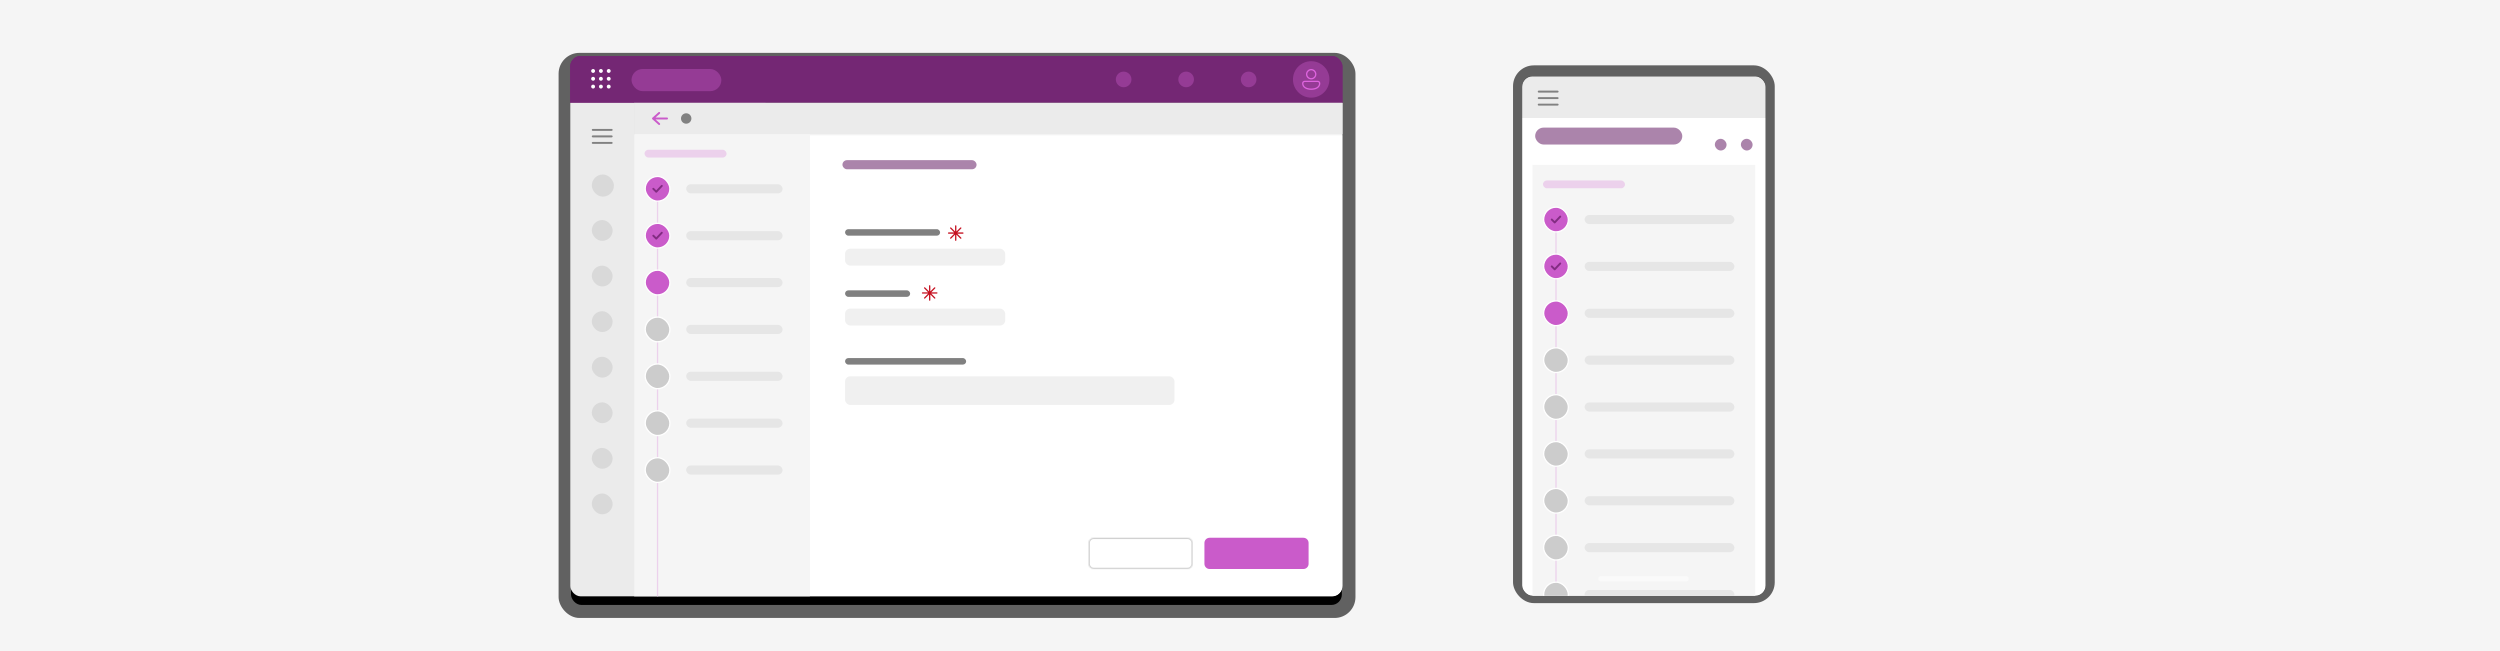
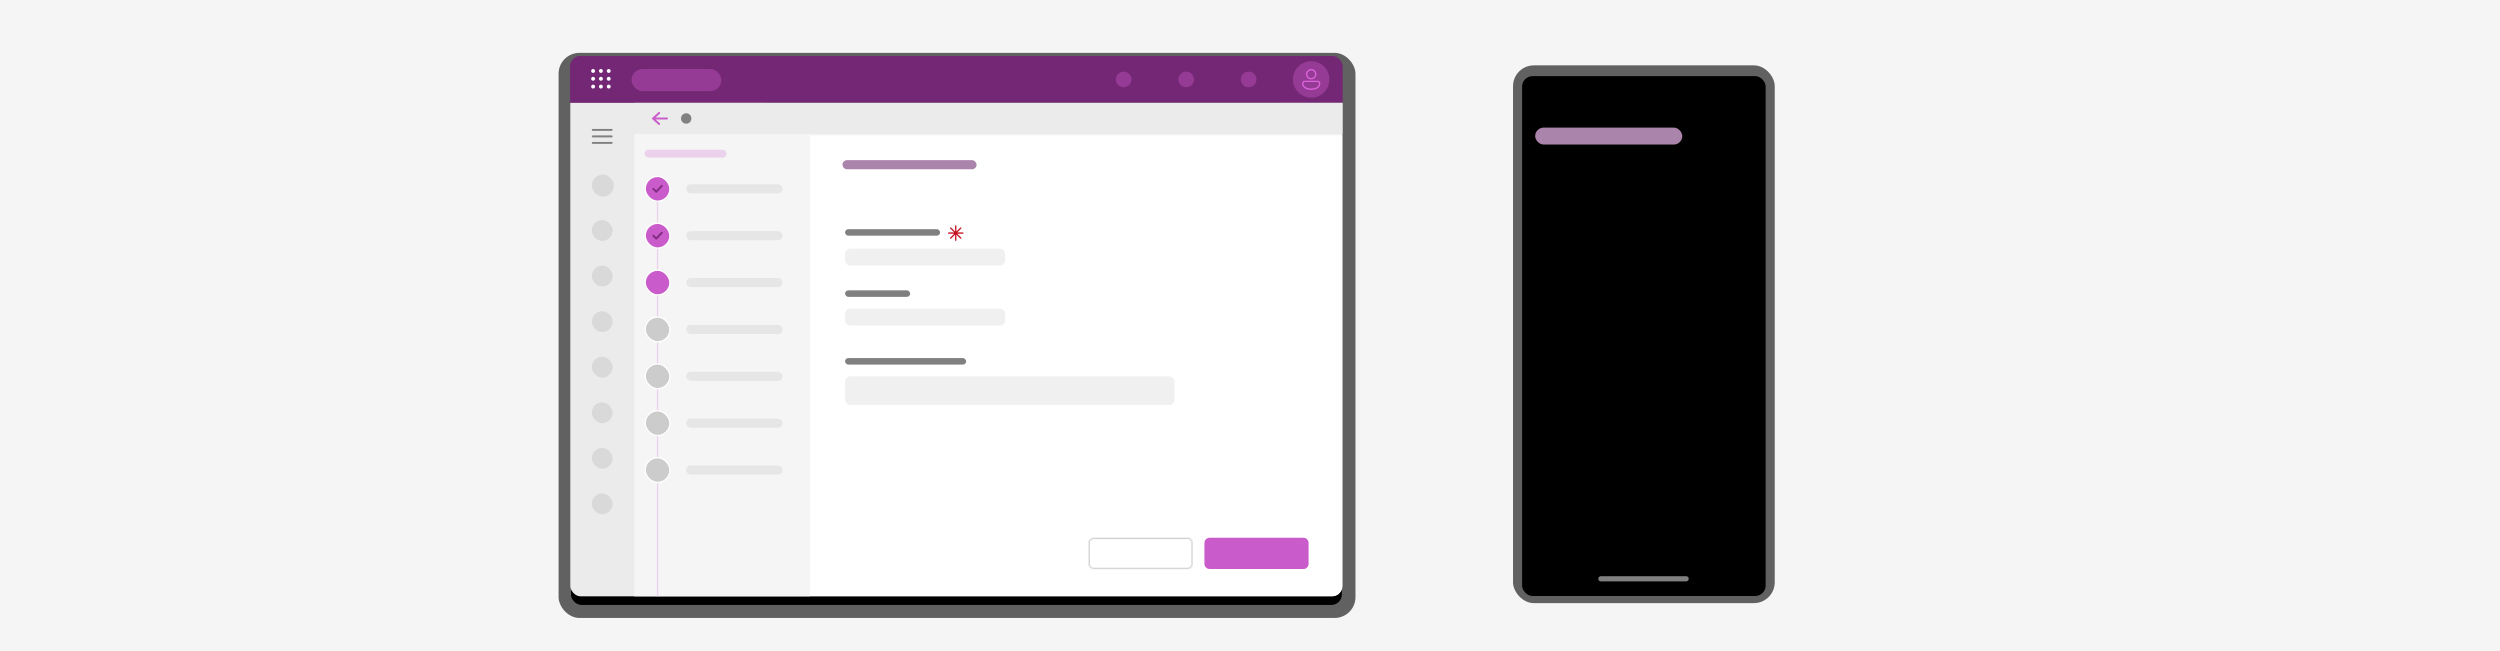
<svg xmlns="http://www.w3.org/2000/svg" width="1920" height="500" viewBox="0 0 1920 500" fill="none">
  <rect width="1920" height="500" fill="#F5F5F5" />
  <g filter="url(#filter0_dd_57_28574)">
    <rect x="429" y="33" width="612" height="434" rx="16" fill="#616161" />
    <rect x="438.533" y="43" width="592" height="414" rx="8" fill="black" />
  </g>
  <g clip-path="url(#clip0_57_28574)">
    <g clip-path="url(#clip1_57_28574)">
      <rect width="593" height="36" transform="translate(438 43)" fill="#742774" />
      <rect x="438" y="37" width="150" height="48" fill="#742774" />
      <rect x="438" y="37" width="48" height="48" fill="#742774" />
      <path d="M455.5 53C455.708 53 455.904 53.039 456.086 53.117C456.268 53.195 456.427 53.302 456.562 53.438C456.698 53.573 456.805 53.732 456.883 53.914C456.961 54.096 457 54.292 457 54.5C457 54.708 456.961 54.904 456.883 55.086C456.805 55.268 456.698 55.427 456.562 55.562C456.427 55.698 456.268 55.805 456.086 55.883C455.904 55.961 455.708 56 455.5 56C455.292 56 455.096 55.961 454.914 55.883C454.732 55.805 454.573 55.698 454.438 55.562C454.302 55.427 454.195 55.268 454.117 55.086C454.039 54.904 454 54.708 454 54.5C454 54.292 454.039 54.096 454.117 53.914C454.195 53.732 454.302 53.573 454.438 53.438C454.573 53.302 454.732 53.195 454.914 53.117C455.096 53.039 455.292 53 455.5 53ZM461.5 53C461.708 53 461.904 53.039 462.086 53.117C462.268 53.195 462.427 53.302 462.562 53.438C462.698 53.573 462.805 53.732 462.883 53.914C462.961 54.096 463 54.292 463 54.5C463 54.708 462.961 54.904 462.883 55.086C462.805 55.268 462.698 55.427 462.562 55.562C462.427 55.698 462.268 55.805 462.086 55.883C461.904 55.961 461.708 56 461.5 56C461.292 56 461.096 55.961 460.914 55.883C460.732 55.805 460.573 55.698 460.438 55.562C460.302 55.427 460.195 55.268 460.117 55.086C460.039 54.904 460 54.708 460 54.5C460 54.292 460.039 54.096 460.117 53.914C460.195 53.732 460.302 53.573 460.438 53.438C460.573 53.302 460.732 53.195 460.914 53.117C461.096 53.039 461.292 53 461.5 53ZM467.5 56C467.292 56 467.096 55.961 466.914 55.883C466.732 55.805 466.573 55.698 466.438 55.562C466.302 55.427 466.195 55.268 466.117 55.086C466.039 54.904 466 54.708 466 54.5C466 54.292 466.039 54.096 466.117 53.914C466.195 53.732 466.302 53.573 466.438 53.438C466.573 53.302 466.732 53.195 466.914 53.117C467.096 53.039 467.292 53 467.5 53C467.708 53 467.904 53.039 468.086 53.117C468.268 53.195 468.427 53.302 468.562 53.438C468.698 53.573 468.805 53.732 468.883 53.914C468.961 54.096 469 54.292 469 54.5C469 54.708 468.961 54.904 468.883 55.086C468.805 55.268 468.698 55.427 468.562 55.562C468.427 55.698 468.268 55.805 468.086 55.883C467.904 55.961 467.708 56 467.5 56ZM455.5 59C455.708 59 455.904 59.039 456.086 59.117C456.268 59.195 456.427 59.302 456.562 59.438C456.698 59.573 456.805 59.732 456.883 59.914C456.961 60.096 457 60.292 457 60.5C457 60.708 456.961 60.904 456.883 61.086C456.805 61.268 456.698 61.427 456.562 61.562C456.427 61.698 456.268 61.805 456.086 61.883C455.904 61.961 455.708 62 455.5 62C455.292 62 455.096 61.961 454.914 61.883C454.732 61.805 454.573 61.698 454.438 61.562C454.302 61.427 454.195 61.268 454.117 61.086C454.039 60.904 454 60.708 454 60.5C454 60.292 454.039 60.096 454.117 59.914C454.195 59.732 454.302 59.573 454.438 59.438C454.573 59.302 454.732 59.195 454.914 59.117C455.096 59.039 455.292 59 455.5 59ZM461.5 59C461.708 59 461.904 59.039 462.086 59.117C462.268 59.195 462.427 59.302 462.562 59.438C462.698 59.573 462.805 59.732 462.883 59.914C462.961 60.096 463 60.292 463 60.5C463 60.708 462.961 60.904 462.883 61.086C462.805 61.268 462.698 61.427 462.562 61.562C462.427 61.698 462.268 61.805 462.086 61.883C461.904 61.961 461.708 62 461.5 62C461.292 62 461.096 61.961 460.914 61.883C460.732 61.805 460.573 61.698 460.438 61.562C460.302 61.427 460.195 61.268 460.117 61.086C460.039 60.904 460 60.708 460 60.5C460 60.292 460.039 60.096 460.117 59.914C460.195 59.732 460.302 59.573 460.438 59.438C460.573 59.302 460.732 59.195 460.914 59.117C461.096 59.039 461.292 59 461.5 59ZM467.5 59C467.708 59 467.904 59.039 468.086 59.117C468.268 59.195 468.427 59.302 468.562 59.438C468.698 59.573 468.805 59.732 468.883 59.914C468.961 60.096 469 60.292 469 60.5C469 60.708 468.961 60.904 468.883 61.086C468.805 61.268 468.698 61.427 468.562 61.562C468.427 61.698 468.268 61.805 468.086 61.883C467.904 61.961 467.708 62 467.5 62C467.292 62 467.096 61.961 466.914 61.883C466.732 61.805 466.573 61.698 466.438 61.562C466.302 61.427 466.195 61.268 466.117 61.086C466.039 60.904 466 60.708 466 60.5C466 60.292 466.039 60.096 466.117 59.914C466.195 59.732 466.302 59.573 466.438 59.438C466.573 59.302 466.732 59.195 466.914 59.117C467.096 59.039 467.292 59 467.5 59ZM455.5 65C455.708 65 455.904 65.039 456.086 65.117C456.268 65.195 456.427 65.302 456.562 65.438C456.698 65.573 456.805 65.732 456.883 65.914C456.961 66.096 457 66.292 457 66.5C457 66.708 456.961 66.904 456.883 67.086C456.805 67.268 456.698 67.427 456.562 67.562C456.427 67.698 456.268 67.805 456.086 67.883C455.904 67.961 455.708 68 455.5 68C455.292 68 455.096 67.961 454.914 67.883C454.732 67.805 454.573 67.698 454.438 67.562C454.302 67.427 454.195 67.268 454.117 67.086C454.039 66.904 454 66.708 454 66.5C454 66.292 454.039 66.096 454.117 65.914C454.195 65.732 454.302 65.573 454.438 65.438C454.573 65.302 454.732 65.195 454.914 65.117C455.096 65.039 455.292 65 455.5 65ZM461.5 65C461.708 65 461.904 65.039 462.086 65.117C462.268 65.195 462.427 65.302 462.562 65.438C462.698 65.573 462.805 65.732 462.883 65.914C462.961 66.096 463 66.292 463 66.5C463 66.708 462.961 66.904 462.883 67.086C462.805 67.268 462.698 67.427 462.562 67.562C462.427 67.698 462.268 67.805 462.086 67.883C461.904 67.961 461.708 68 461.5 68C461.292 68 461.096 67.961 460.914 67.883C460.732 67.805 460.573 67.698 460.438 67.562C460.302 67.427 460.195 67.268 460.117 67.086C460.039 66.904 460 66.708 460 66.5C460 66.292 460.039 66.096 460.117 65.914C460.195 65.732 460.302 65.573 460.438 65.438C460.573 65.302 460.732 65.195 460.914 65.117C461.096 65.039 461.292 65 461.5 65ZM467.5 65C467.708 65 467.904 65.039 468.086 65.117C468.268 65.195 468.427 65.302 468.562 65.438C468.698 65.573 468.805 65.732 468.883 65.914C468.961 66.096 469 66.292 469 66.5C469 66.708 468.961 66.904 468.883 67.086C468.805 67.268 468.698 67.427 468.562 67.562C468.427 67.698 468.268 67.805 468.086 67.883C467.904 67.961 467.708 68 467.5 68C467.292 68 467.096 67.961 466.914 67.883C466.732 67.805 466.573 67.698 466.438 67.562C466.302 67.427 466.195 67.268 466.117 67.086C466.039 66.904 466 66.708 466 66.5C466 66.292 466.039 66.096 466.117 65.914C466.195 65.732 466.302 65.573 466.438 65.438C466.573 65.302 466.732 65.195 466.914 65.117C467.096 65.039 467.292 65 467.5 65Z" fill="white" />
      <rect x="485" y="53" width="69" height="17" rx="8.5" fill="#953B95" />
      <path fill-rule="evenodd" clip-rule="evenodd" d="M862.956 67C866.27 67 868.956 64.314 868.956 61C868.956 57.686 866.27 55 862.956 55C859.642 55 856.956 57.686 856.956 61C856.956 64.314 859.642 67 862.956 67Z" fill="#953B95" />
      <path fill-rule="evenodd" clip-rule="evenodd" d="M910.956 67C914.27 67 916.956 64.314 916.956 61C916.956 57.686 914.27 55 910.956 55C907.642 55 904.956 57.686 904.956 61C904.956 64.314 907.642 67 910.956 67Z" fill="#953B95" />
      <path fill-rule="evenodd" clip-rule="evenodd" d="M958.956 67C962.27 67 964.956 64.314 964.956 61C964.956 57.686 962.27 55 958.956 55C955.642 55 952.956 57.686 952.956 61C952.956 64.314 955.642 67 958.956 67Z" fill="#953B95" />
      <rect x="983" y="37" width="48" height="48" fill="#742774" />
      <path d="M993 61C993 53.268 999.268 47 1007 47V47C1014.73 47 1021 53.268 1021 61V61C1021 68.732 1014.73 75 1007 75V75C999.268 75 993 68.732 993 61V61Z" fill="#953B95" />
      <path d="M1007 53C1004.79 53 1003 54.791 1003 57C1003 59.209 1004.79 61 1007 61C1009.21 61 1011 59.209 1011 57C1011 54.791 1009.21 53 1007 53ZM1004 57C1004 55.343 1005.34 54 1007 54C1008.66 54 1010 55.343 1010 57C1010 58.657 1008.66 60 1007 60C1005.34 60 1004 58.657 1004 57ZM1002.01 62C1000.9 62 1000 62.887 1000 64C1000 65.691 1000.83 66.966 1002.13 67.797C1003.42 68.614 1005.15 69 1007 69C1008.85 69 1010.58 68.614 1011.87 67.797C1013.17 66.966 1014 65.691 1014 64C1014 62.896 1013.1 62 1012 62L1002.01 62ZM1001 64C1001 63.447 1001.45 63 1002.01 63L1012 63C1012.55 63 1013 63.448 1013 64C1013 65.309 1012.38 66.284 1011.33 66.953C1010.26 67.636 1008.74 68 1007 68C1005.26 68 1003.74 67.636 1002.67 66.953C1001.62 66.284 1001 65.309 1001 64Z" fill="#DF65DF" />
    </g>
    <g clip-path="url(#clip2_57_28574)">
      <rect width="49" height="379" transform="translate(438 79)" fill="#EBEBEB" />
      <path d="M454.5 99.75C454.5 99.336 454.836 99 455.25 99H469.75C470.164 99 470.5 99.336 470.5 99.75C470.5 100.164 470.164 100.5 469.75 100.5H455.25C454.836 100.5 454.5 100.164 454.5 99.75ZM454.5 104.75C454.5 104.336 454.836 104 455.25 104H469.75C470.164 104 470.5 104.336 470.5 104.75C470.5 105.164 470.164 105.5 469.75 105.5H455.25C454.836 105.5 454.5 105.164 454.5 104.75ZM455.25 109C454.836 109 454.5 109.336 454.5 109.75C454.5 110.164 454.836 110.5 455.25 110.5H469.75C470.164 110.5 470.5 110.164 470.5 109.75C470.5 109.336 470.164 109 469.75 109H455.25Z" fill="#818181" />
      <rect x="454.5" y="134" width="17" height="17" rx="8.5" fill="#D9D9D9" />
      <rect x="454.5" y="169" width="16" height="16" rx="8" fill="#D9D9D9" />
      <rect x="454.5" y="204" width="16" height="16" rx="8" fill="#D9D9D9" />
      <rect x="454.5" y="239" width="16" height="16" rx="8" fill="#D9D9D9" />
      <rect x="454.5" y="274" width="16" height="16" rx="8" fill="#D9D9D9" />
      <rect x="454.5" y="309" width="16" height="16" rx="8" fill="#D9D9D9" />
      <rect x="454.5" y="344" width="16" height="16" rx="8" fill="#D9D9D9" />
      <rect x="454.5" y="379" width="16" height="16" rx="8" fill="#D9D9D9" />
    </g>
    <g clip-path="url(#clip3_57_28574)">
      <rect width="544" height="379" transform="translate(487 79)" fill="#F5F5F5" />
      <g filter="url(#filter1_dd_57_28574)">
        <rect width="409" height="355" transform="translate(622 103)" fill="white" />
        <rect x="649" y="190" width="123" height="13" rx="4" fill="#F0F0F0" />
        <rect x="649" y="175" width="73" height="5" rx="2.5" fill="#808080" />
        <path d="M739.5 177.5H735.207L738.243 174.464C738.438 174.269 738.438 173.952 738.243 173.757C738.048 173.562 737.731 173.562 737.536 173.757L734.5 176.793V172.5C734.5 172.224 734.276 172 734 172C733.724 172 733.5 172.224 733.5 172.5V176.793L730.464 173.757C730.269 173.562 729.952 173.562 729.757 173.757C729.562 173.952 729.562 174.269 729.757 174.464L732.793 177.5H728.5C728.224 177.5 728 177.724 728 178C728 178.276 728.224 178.5 728.5 178.5H732.793L729.757 181.536C729.562 181.731 729.562 182.048 729.757 182.243C729.855 182.341 729.983 182.389 730.111 182.389C730.239 182.389 730.367 182.34 730.465 182.243L733.501 179.207V183.5C733.501 183.776 733.725 184 734.001 184C734.277 184 734.501 183.776 734.501 183.5V179.207L737.537 182.243C737.635 182.341 737.763 182.389 737.891 182.389C738.019 182.389 738.147 182.34 738.245 182.243C738.44 182.048 738.44 181.731 738.245 181.536L735.209 178.5H739.502C739.778 178.5 740.002 178.276 740.002 178C740.002 177.724 739.778 177.5 739.502 177.5H739.5Z" fill="#C50F1F" />
        <rect x="649" y="236" width="123" height="13" rx="4" fill="#F0F0F0" />
        <rect x="649" y="222" width="50" height="5" rx="2.5" fill="#808080" />
-         <path d="M719.5 223.5H715.207L718.243 220.464C718.438 220.269 718.438 219.952 718.243 219.757C718.048 219.562 717.731 219.562 717.536 219.757L714.5 222.793V218.5C714.5 218.224 714.276 218 714 218C713.724 218 713.5 218.224 713.5 218.5V222.793L710.464 219.757C710.269 219.562 709.952 219.562 709.757 219.757C709.562 219.952 709.562 220.269 709.757 220.464L712.793 223.5H708.5C708.224 223.5 708 223.724 708 224C708 224.276 708.224 224.5 708.5 224.5H712.793L709.757 227.536C709.562 227.731 709.562 228.048 709.757 228.243C709.855 228.341 709.983 228.389 710.111 228.389C710.239 228.389 710.367 228.34 710.465 228.243L713.501 225.207V229.5C713.501 229.776 713.725 230 714.001 230C714.277 230 714.501 229.776 714.501 229.5V225.207L717.537 228.243C717.635 228.341 717.763 228.389 717.891 228.389C718.019 228.389 718.147 228.34 718.245 228.243C718.44 228.048 718.44 227.731 718.245 227.536L715.209 224.5H719.502C719.778 224.5 720.002 224.276 720.002 224C720.002 223.724 719.778 223.5 719.502 223.5H719.5Z" fill="#C50F1F" />
        <rect x="649" y="288" width="253" height="22" rx="4" fill="#F0F0F0" />
        <rect x="649" y="274" width="93" height="5" rx="2.5" fill="#808080" />
        <mask id="path-32-inside-1_57_28574" fill="white">
          <path d="M836 416C836 413.791 837.791 412 840 412H912C914.209 412 916 413.791 916 416V432C916 434.209 914.209 436 912 436H840C837.791 436 836 434.209 836 432V416Z" />
        </mask>
        <path d="M836 416C836 413.791 837.791 412 840 412H912C914.209 412 916 413.791 916 416V432C916 434.209 914.209 436 912 436H840C837.791 436 836 434.209 836 432V416Z" fill="white" />
        <path d="M840 413H912V411H840V413ZM915 416V432H917V416H915ZM912 435H840V437H912V435ZM837 432V416H835V432H837ZM840 435C838.343 435 837 433.657 837 432H835C835 434.761 837.239 437 840 437V435ZM915 432C915 433.657 913.657 435 912 435V437C914.761 437 917 434.761 917 432H915ZM912 413C913.657 413 915 414.343 915 416H917C917 413.239 914.761 411 912 411V413ZM840 411C837.239 411 835 413.239 835 416H837C837 414.343 838.343 413 840 413V411Z" fill="#D1D1D1" mask="url(#path-32-inside-1_57_28574)" />
        <path d="M925 416C925 413.791 926.791 412 929 412H1001C1003.21 412 1005 413.791 1005 416V432C1005 434.209 1003.21 436 1001 436H929C926.791 436 925 434.209 925 432V416Z" fill="#CA5BCA" />
      </g>
      <rect x="647" y="123" width="103" height="7" rx="3.5" fill="#AB84AB" />
      <rect width="545" height="24" transform="translate(487 79)" fill="#EBEBEB" />
      <path d="M513 91C513 91.414 512.664 91.75 512.25 91.75L503.463 91.75L506.75 94.691C507.059 94.967 507.085 95.441 506.809 95.75C506.533 96.059 506.059 96.085 505.75 95.809L501 91.559C500.841 91.417 500.75 91.213 500.75 91C500.75 90.787 500.841 90.583 501 90.441L505.75 86.191C506.059 85.915 506.533 85.941 506.809 86.25C507.085 86.559 507.059 87.033 506.75 87.309L503.463 90.25L512.25 90.25C512.664 90.25 513 90.586 513 91Z" fill="#CA5BCA" />
      <path fill-rule="evenodd" clip-rule="evenodd" d="M527 95C529.209 95 531 93.209 531 91C531 88.791 529.209 87 527 87C524.791 87 523 88.791 523 91C523 93.209 524.791 95 527 95Z" fill="#818181" />
      <g clip-path="url(#clip4_57_28574)">
        <rect width="135" height="355" transform="translate(487 103)" fill="#F5F5F5" />
        <path d="M505 153L505 460.5" stroke="#ECD1EC" />
        <rect x="495.5" y="135.5" width="19" height="19" rx="9.5" fill="#CA5BCA" />
        <rect x="495.5" y="135.5" width="19" height="19" rx="9.5" stroke="white" />
        <path d="M508.765 142.205C509.066 142.489 509.08 142.964 508.795 143.265L504.545 147.765C504.406 147.912 504.213 147.997 504.011 148C503.808 148.003 503.613 147.924 503.47 147.78L501.22 145.53C500.927 145.237 500.927 144.763 501.22 144.47C501.513 144.177 501.987 144.177 502.28 144.47L503.985 146.174L507.705 142.235C507.989 141.934 508.464 141.92 508.765 142.205Z" fill="#822C82" />
        <rect x="527" y="141.5" width="74" height="7" rx="3.5" fill="#E6E6E6" />
        <rect x="495.5" y="171.5" width="19" height="19" rx="9.5" fill="#CA5BCA" />
        <rect x="495.5" y="171.5" width="19" height="19" rx="9.5" stroke="white" />
        <path d="M508.765 178.205C509.066 178.489 509.08 178.964 508.795 179.265L504.545 183.765C504.406 183.912 504.213 183.997 504.011 184C503.808 184.003 503.613 183.924 503.47 183.78L501.22 181.53C500.927 181.237 500.927 180.763 501.22 180.47C501.513 180.177 501.987 180.177 502.28 180.47L503.985 182.174L507.705 178.235C507.989 177.934 508.464 177.92 508.765 178.205Z" fill="#822C82" />
        <rect x="527" y="177.5" width="74" height="7" rx="3.5" fill="#E6E6E6" />
        <rect x="495.5" y="207.5" width="19" height="19" rx="9.5" fill="#CA5BCA" />
        <rect x="495.5" y="207.5" width="19" height="19" rx="9.5" stroke="white" />
        <rect x="527" y="213.5" width="74" height="7" rx="3.5" fill="#E6E6E6" />
        <rect x="495.5" y="243.5" width="19" height="19" rx="9.5" fill="#CCCCCC" />
        <rect x="495.5" y="243.5" width="19" height="19" rx="9.5" stroke="white" />
        <rect x="527" y="249.5" width="74" height="7" rx="3.5" fill="#E6E6E6" />
        <rect x="495.5" y="279.5" width="19" height="19" rx="9.5" fill="#CCCCCC" />
        <rect x="495.5" y="279.5" width="19" height="19" rx="9.5" stroke="white" />
        <rect x="527" y="285.5" width="74" height="7" rx="3.5" fill="#E6E6E6" />
        <rect x="495.5" y="315.5" width="19" height="19" rx="9.5" fill="#CCCCCC" />
        <rect x="495.5" y="315.5" width="19" height="19" rx="9.5" stroke="white" />
        <rect x="527" y="321.5" width="74" height="7" rx="3.5" fill="#E6E6E6" />
        <rect x="495.5" y="351.5" width="19" height="19" rx="9.5" fill="#CCCCCC" />
        <rect x="495.5" y="351.5" width="19" height="19" rx="9.5" stroke="white" />
        <rect x="527" y="357.5" width="74" height="7" rx="3.5" fill="#E6E6E6" />
        <rect x="495" y="115" width="63" height="6" rx="3" fill="#ECD1EC" />
      </g>
    </g>
  </g>
  <g filter="url(#filter2_dd_57_28574)">
    <g filter="url(#filter3_i_57_28574)">
      <rect x="1162" y="44" width="201" height="413" rx="16" fill="#616161" />
    </g>
    <rect x="1168.98" y="50.883" width="187.031" height="399.233" rx="8" fill="black" />
    <g clip-path="url(#clip5_57_28574)">
      <rect width="187" height="32" transform="translate(1169 51)" fill="#EBEBEB" />
      <path d="M1181 62.75C1181 62.336 1181.34 62 1181.75 62H1196.25C1196.66 62 1197 62.336 1197 62.75C1197 63.164 1196.66 63.5 1196.25 63.5H1181.75C1181.34 63.5 1181 63.164 1181 62.75ZM1181 67.75C1181 67.336 1181.34 67 1181.75 67H1196.25C1196.66 67 1197 67.336 1197 67.75C1197 68.164 1196.66 68.5 1196.25 68.5H1181.75C1181.34 68.5 1181 68.164 1181 67.75ZM1181.75 72C1181.34 72 1181 72.336 1181 72.75C1181 73.164 1181.34 73.5 1181.75 73.5H1196.25C1196.66 73.5 1197 73.164 1197 72.75C1197 72.336 1196.66 72 1196.25 72H1181.75Z" fill="#818181" />
      <g clip-path="url(#clip6_57_28574)">
        <rect width="187" height="367" transform="translate(1169 83)" fill="white" />
        <g clip-path="url(#clip7_57_28574)">
          <rect width="171" height="355" transform="translate(1177 119)" fill="#F5F5F5" />
          <path d="M1195 169L1195 476.5" stroke="#ECD1EC" />
          <rect x="1185.5" y="151.5" width="19" height="19" rx="9.5" fill="#CA5BCA" />
          <rect x="1185.5" y="151.5" width="19" height="19" rx="9.5" stroke="white" />
          <path d="M1198.76 158.205C1199.07 158.489 1199.08 158.964 1198.8 159.265L1194.55 163.765C1194.41 163.912 1194.21 163.997 1194.01 164C1193.81 164.003 1193.61 163.924 1193.47 163.78L1191.22 161.53C1190.93 161.237 1190.93 160.763 1191.22 160.47C1191.51 160.177 1191.99 160.177 1192.28 160.47L1193.98 162.174L1197.7 158.235C1197.99 157.934 1198.46 157.92 1198.76 158.205Z" fill="#822C82" />
          <rect x="1217" y="157.5" width="115" height="7" rx="3.5" fill="#E6E6E6" />
          <rect x="1185.5" y="187.5" width="19" height="19" rx="9.5" fill="#CA5BCA" />
          <rect x="1185.5" y="187.5" width="19" height="19" rx="9.5" stroke="white" />
          <path d="M1198.76 194.205C1199.07 194.489 1199.08 194.964 1198.8 195.265L1194.55 199.765C1194.41 199.912 1194.21 199.997 1194.01 200C1193.81 200.003 1193.61 199.924 1193.47 199.78L1191.22 197.53C1190.93 197.237 1190.93 196.763 1191.22 196.47C1191.51 196.177 1191.99 196.177 1192.28 196.47L1193.98 198.174L1197.7 194.235C1197.99 193.934 1198.46 193.92 1198.76 194.205Z" fill="#822C82" />
          <rect x="1217" y="193.5" width="115" height="7" rx="3.5" fill="#E6E6E6" />
          <rect x="1185.5" y="223.5" width="19" height="19" rx="9.5" fill="#CA5BCA" />
          <rect x="1185.5" y="223.5" width="19" height="19" rx="9.5" stroke="white" />
          <rect x="1217" y="229.5" width="115" height="7" rx="3.5" fill="#E6E6E6" />
          <rect x="1185.5" y="259.5" width="19" height="19" rx="9.5" fill="#CCCCCC" />
          <rect x="1185.5" y="259.5" width="19" height="19" rx="9.5" stroke="white" />
          <rect x="1217" y="265.5" width="115" height="7" rx="3.5" fill="#E6E6E6" />
          <rect x="1185.5" y="295.5" width="19" height="19" rx="9.5" fill="#CCCCCC" />
          <rect x="1185.5" y="295.5" width="19" height="19" rx="9.5" stroke="white" />
          <rect x="1217" y="301.5" width="115" height="7" rx="3.5" fill="#E6E6E6" />
          <rect x="1185.5" y="331.5" width="19" height="19" rx="9.5" fill="#CCCCCC" />
          <rect x="1185.5" y="331.5" width="19" height="19" rx="9.5" stroke="white" />
          <rect x="1217" y="337.5" width="115" height="7" rx="3.5" fill="#E6E6E6" />
          <rect x="1185.5" y="367.5" width="19" height="19" rx="9.5" fill="#CCCCCC" />
-           <rect x="1185.5" y="367.5" width="19" height="19" rx="9.5" stroke="white" />
          <rect x="1217" y="373.5" width="115" height="7" rx="3.5" fill="#E6E6E6" />
          <rect x="1185.5" y="403.5" width="19" height="19" rx="9.5" fill="#CCCCCC" />
          <rect x="1185.5" y="403.5" width="19" height="19" rx="9.5" stroke="white" />
          <rect x="1217" y="409.5" width="115" height="7" rx="3.5" fill="#E6E6E6" />
          <rect x="1185.5" y="439.5" width="19" height="19" rx="9.5" fill="#CCCCCC" />
          <rect x="1185.5" y="439.5" width="19" height="19" rx="9.5" stroke="white" />
          <rect x="1217" y="445.5" width="115" height="7" rx="3.5" fill="#E6E6E6" />
-           <rect x="1185" y="131" width="63" height="6" rx="3" fill="#ECD1EC" />
        </g>
-         <rect x="1337" y="99" width="9" height="9" rx="4.5" fill="#AB84AB" />
        <rect x="1317" y="99" width="9" height="9" rx="4.5" fill="#AB84AB" />
      </g>
    </g>
    <line x1="1229.49" y1="436.916" x2="1294.94" y2="436.916" stroke="white" stroke-opacity="0.5" stroke-width="4" stroke-linecap="round" stroke-linejoin="round" />
  </g>
  <rect x="1179" y="98" width="113" height="13" rx="6.5" fill="#AB84AB" />
  <defs>
    <filter id="filter0_dd_57_28574" x="414.6" y="25" width="640.8" height="462.8" filterUnits="userSpaceOnUse" color-interpolation-filters="sRGB">
      <feFlood flood-opacity="0" result="BackgroundImageFix" />
      <feColorMatrix in="SourceAlpha" type="matrix" values="0 0 0 0 0 0 0 0 0 0 0 0 0 0 0 0 0 0 127 0" result="hardAlpha" />
      <feOffset dy="6.4" />
      <feGaussianBlur stdDeviation="7.2" />
      <feColorMatrix type="matrix" values="0 0 0 0 0 0 0 0 0 0 0 0 0 0 0 0 0 0 0.13 0" />
      <feBlend mode="normal" in2="BackgroundImageFix" result="effect1_dropShadow_57_28574" />
      <feColorMatrix in="SourceAlpha" type="matrix" values="0 0 0 0 0 0 0 0 0 0 0 0 0 0 0 0 0 0 127 0" result="hardAlpha" />
      <feOffset dy="1.2" />
      <feGaussianBlur stdDeviation="1.8" />
      <feColorMatrix type="matrix" values="0 0 0 0 0 0 0 0 0 0 0 0 0 0 0 0 0 0 0.1 0" />
      <feBlend mode="normal" in2="effect1_dropShadow_57_28574" result="effect2_dropShadow_57_28574" />
      <feBlend mode="normal" in="SourceGraphic" in2="effect2_dropShadow_57_28574" result="shape" />
    </filter>
    <filter id="filter1_dd_57_28574" x="620" y="101" width="413" height="360" filterUnits="userSpaceOnUse" color-interpolation-filters="sRGB">
      <feFlood flood-opacity="0" result="BackgroundImageFix" />
      <feColorMatrix in="SourceAlpha" type="matrix" values="0 0 0 0 0 0 0 0 0 0 0 0 0 0 0 0 0 0 127 0" result="hardAlpha" />
      <feOffset />
      <feGaussianBlur stdDeviation="1" />
      <feComposite in2="hardAlpha" operator="out" />
      <feColorMatrix type="matrix" values="0 0 0 0 0 0 0 0 0 0 0 0 0 0 0 0 0 0 0.12 0" />
      <feBlend mode="normal" in2="BackgroundImageFix" result="effect1_dropShadow_57_28574" />
      <feColorMatrix in="SourceAlpha" type="matrix" values="0 0 0 0 0 0 0 0 0 0 0 0 0 0 0 0 0 0 127 0" result="hardAlpha" />
      <feOffset dy="1" />
      <feGaussianBlur stdDeviation="1" />
      <feComposite in2="hardAlpha" operator="out" />
      <feColorMatrix type="matrix" values="0 0 0 0 0 0 0 0 0 0 0 0 0 0 0 0 0 0 0.14 0" />
      <feBlend mode="normal" in2="effect1_dropShadow_57_28574" result="effect2_dropShadow_57_28574" />
      <feBlend mode="normal" in="SourceGraphic" in2="effect2_dropShadow_57_28574" result="shape" />
    </filter>
    <filter id="filter2_dd_57_28574" x="1147.6" y="36" width="229.8" height="441.8" filterUnits="userSpaceOnUse" color-interpolation-filters="sRGB">
      <feFlood flood-opacity="0" result="BackgroundImageFix" />
      <feColorMatrix in="SourceAlpha" type="matrix" values="0 0 0 0 0 0 0 0 0 0 0 0 0 0 0 0 0 0 127 0" result="hardAlpha" />
      <feOffset dy="6.4" />
      <feGaussianBlur stdDeviation="7.2" />
      <feColorMatrix type="matrix" values="0 0 0 0 0 0 0 0 0 0 0 0 0 0 0 0 0 0 0.13 0" />
      <feBlend mode="normal" in2="BackgroundImageFix" result="effect1_dropShadow_57_28574" />
      <feColorMatrix in="SourceAlpha" type="matrix" values="0 0 0 0 0 0 0 0 0 0 0 0 0 0 0 0 0 0 127 0" result="hardAlpha" />
      <feOffset dy="1.2" />
      <feGaussianBlur stdDeviation="1.8" />
      <feColorMatrix type="matrix" values="0 0 0 0 0 0 0 0 0 0 0 0 0 0 0 0 0 0 0.1 0" />
      <feBlend mode="normal" in2="effect1_dropShadow_57_28574" result="effect2_dropShadow_57_28574" />
      <feBlend mode="normal" in="SourceGraphic" in2="effect2_dropShadow_57_28574" result="shape" />
    </filter>
    <filter id="filter3_i_57_28574" x="1162" y="42.6" width="201" height="414.4" filterUnits="userSpaceOnUse" color-interpolation-filters="sRGB">
      <feFlood flood-opacity="0" result="BackgroundImageFix" />
      <feBlend mode="normal" in="SourceGraphic" in2="BackgroundImageFix" result="shape" />
      <feColorMatrix in="SourceAlpha" type="matrix" values="0 0 0 0 0 0 0 0 0 0 0 0 0 0 0 0 0 0 127 0" result="hardAlpha" />
      <feOffset dy="-1.4" />
      <feGaussianBlur stdDeviation="2" />
      <feComposite in2="hardAlpha" operator="arithmetic" k2="-1" k3="1" />
      <feColorMatrix type="matrix" values="0 0 0 0 0 0 0 0 0 0 0 0 0 0 0 0 0 0 0.08 0" />
      <feBlend mode="normal" in2="shape" result="effect1_innerShadow_57_28574" />
    </filter>
    <clipPath id="clip0_57_28574">
      <rect x="438" y="43" width="593" height="415" rx="8" fill="white" />
    </clipPath>
    <clipPath id="clip1_57_28574">
      <rect width="593" height="36" fill="white" transform="translate(438 43)" />
    </clipPath>
    <clipPath id="clip2_57_28574">
      <rect width="49" height="379" fill="white" transform="translate(438 79)" />
    </clipPath>
    <clipPath id="clip3_57_28574">
      <rect width="544" height="379" fill="white" transform="translate(487 79)" />
    </clipPath>
    <clipPath id="clip4_57_28574">
      <rect width="135" height="355" fill="white" transform="translate(487 103)" />
    </clipPath>
    <clipPath id="clip5_57_28574">
-       <rect x="1169" y="51" width="187" height="399" rx="8" fill="white" />
-     </clipPath>
+       </clipPath>
    <clipPath id="clip6_57_28574">
      <rect width="187" height="367" fill="white" transform="translate(1169 83)" />
    </clipPath>
    <clipPath id="clip7_57_28574">
      <rect width="171" height="355" fill="white" transform="translate(1177 119)" />
    </clipPath>
  </defs>
</svg>